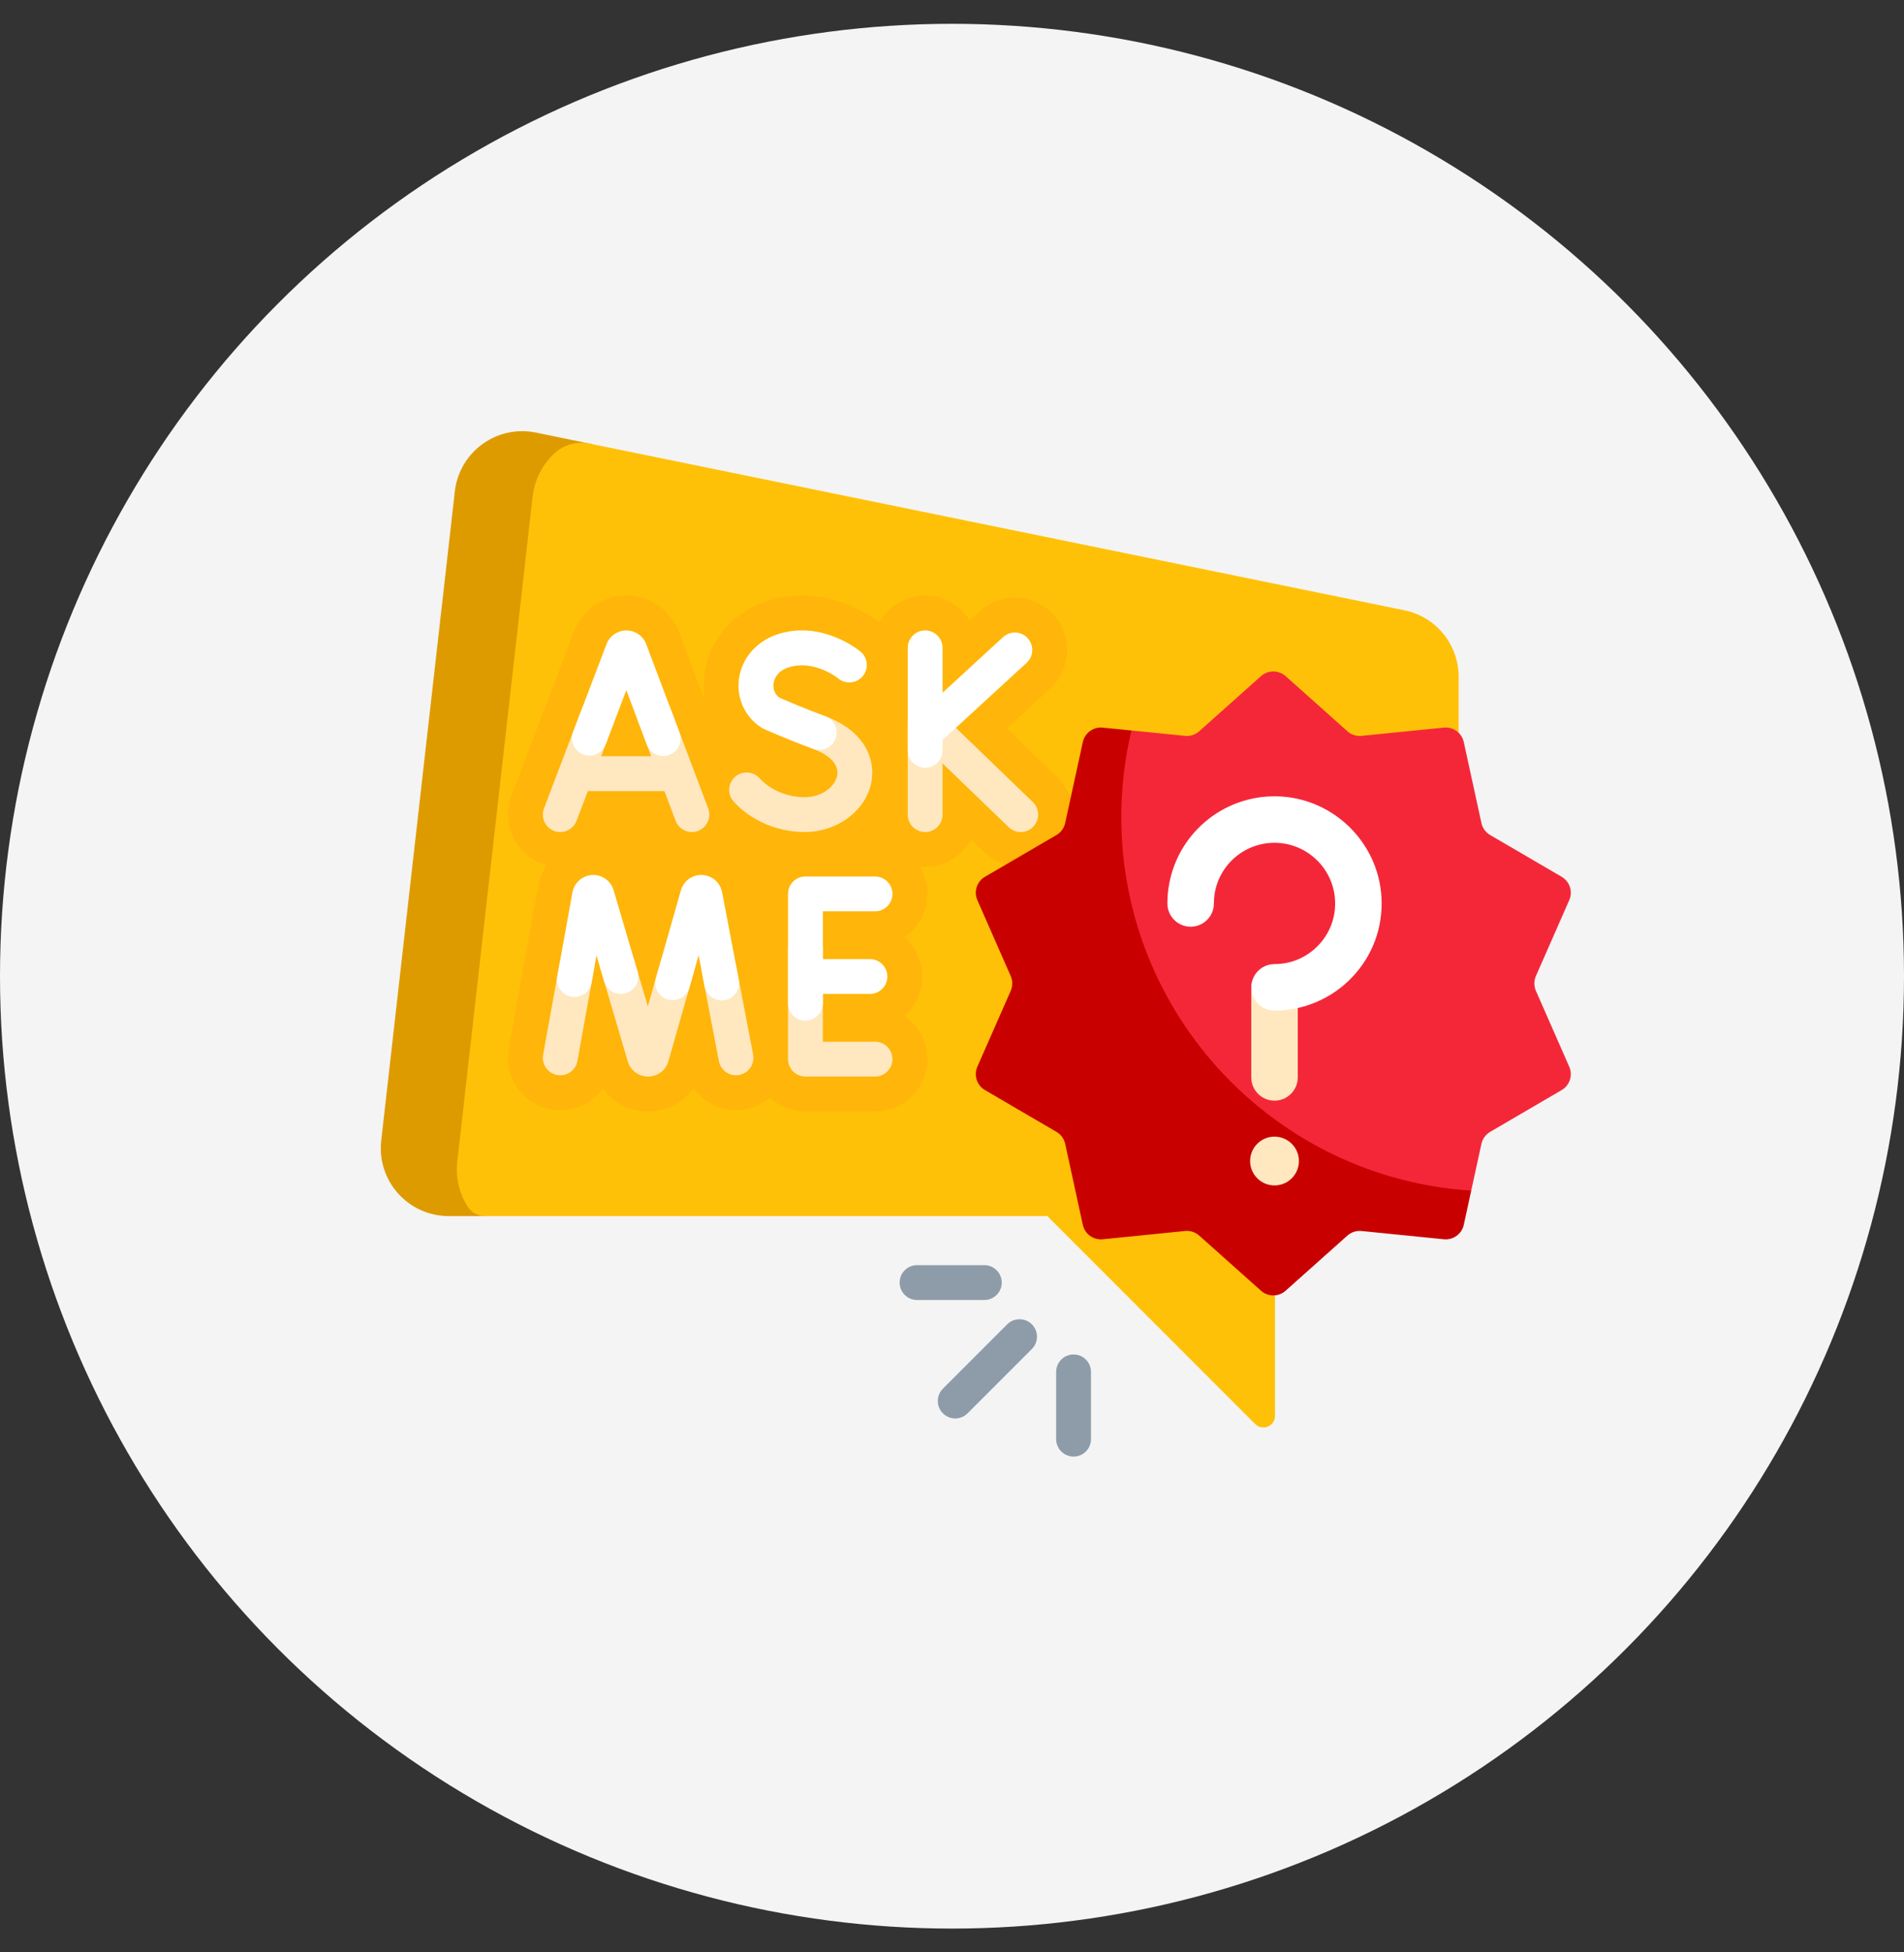
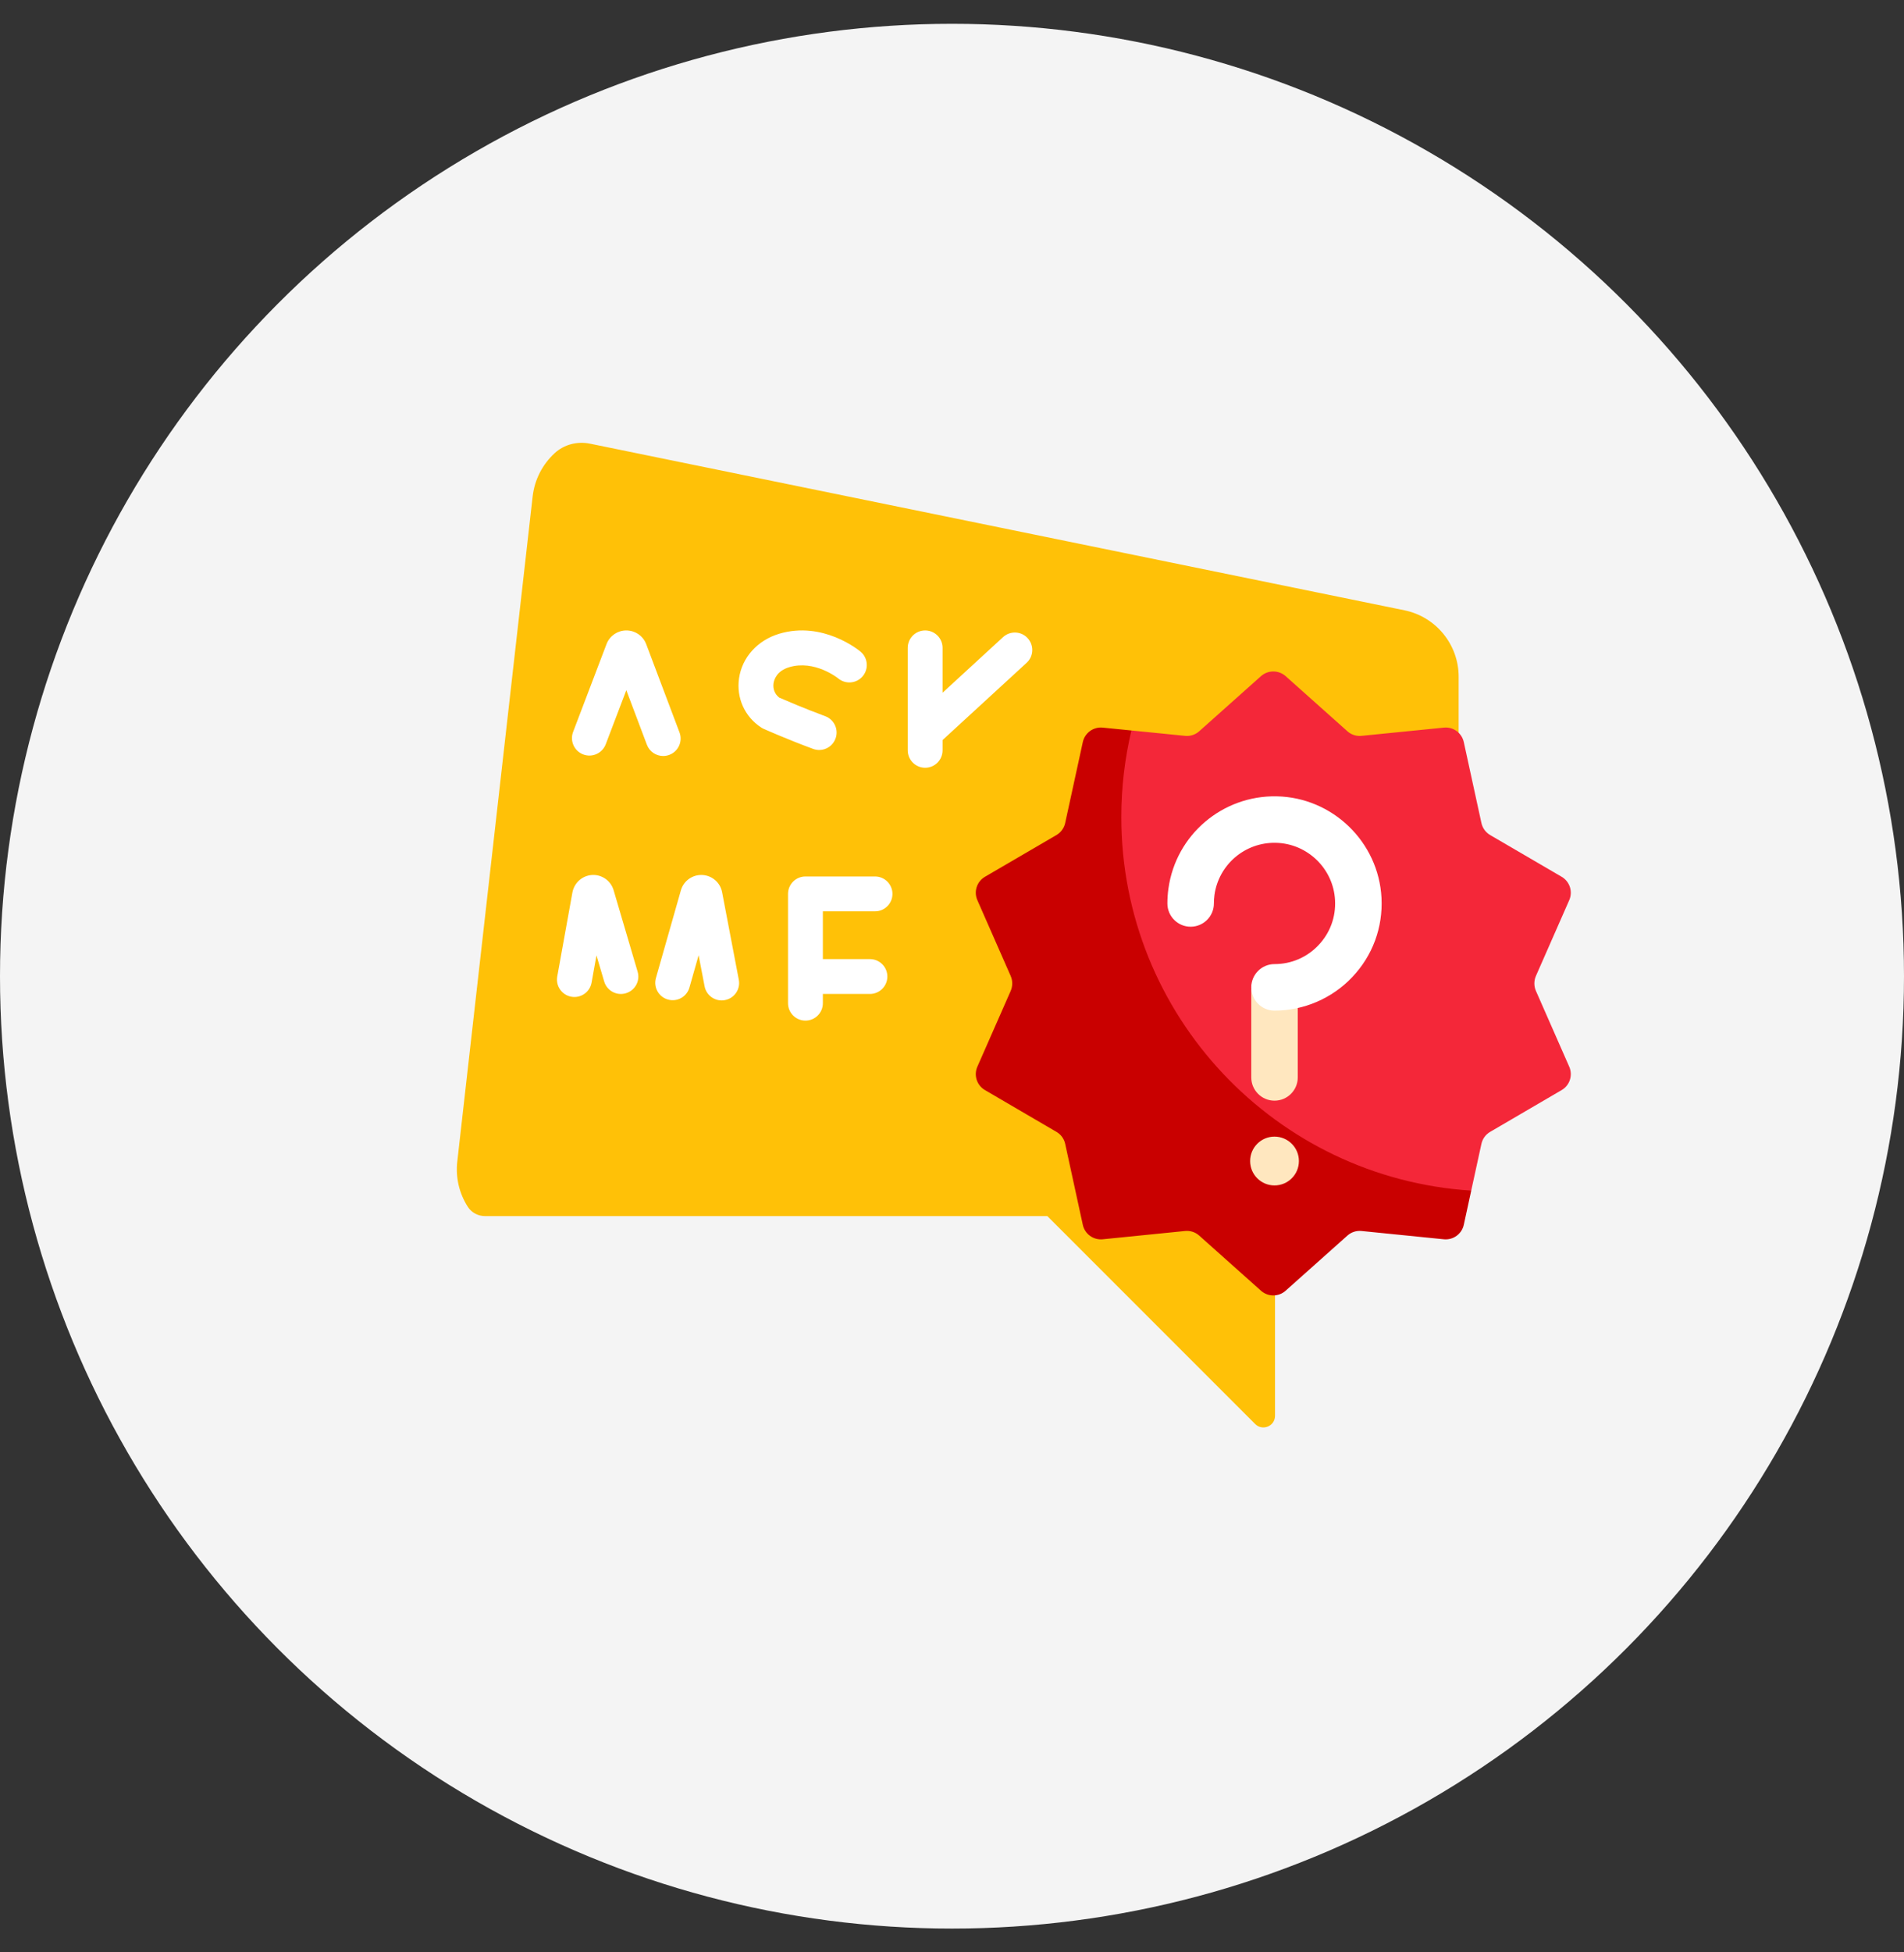
<svg xmlns="http://www.w3.org/2000/svg" width="40" height="41" viewBox="0 0 40 41" fill="none">
  <rect x="0" y="0" width="40" height="41" fill="#333333" stroke="none" />
  <circle cx="20" cy="20.5" r="20" fill="#F4F4F4" />
  <g clipPath="url(#clip0_936_916)">
-     <path d="M19.809 29.162L21.16 27.811C21.303 27.668 21.535 27.668 21.678 27.811C21.821 27.954 21.821 28.186 21.678 28.329L20.327 29.68C20.184 29.823 19.952 29.823 19.809 29.68C19.666 29.537 19.666 29.305 19.809 29.162ZM22.554 30.588C22.756 30.588 22.92 30.424 22.92 30.222V28.81C22.92 28.608 22.756 28.444 22.554 28.444C22.352 28.444 22.188 28.608 22.188 28.81V30.222C22.188 30.424 22.352 30.588 22.554 30.588ZM20.678 27.3H19.267C19.064 27.3 18.9 27.137 18.9 26.934C18.9 26.732 19.064 26.568 19.267 26.568H20.678C20.881 26.568 21.045 26.732 21.045 26.934C21.045 27.137 20.881 27.3 20.678 27.3Z" fill="#8D9CA8" />
-     <path d="M10.208 25.538H9.426C8.575 25.538 7.913 24.797 8.009 23.952L9.555 10.321C9.649 9.488 10.437 8.916 11.258 9.084L12.442 9.327C12.096 9.566 11.85 9.948 11.798 10.403L10.152 24.924C10.127 25.138 10.149 25.346 10.208 25.538Z" fill="#DE9B00" />
    <path d="M30.644 14.213V24.112C30.644 24.9 30.006 25.538 29.218 25.538H26.786V29.732C26.786 29.949 26.523 30.058 26.369 29.904L22.003 25.538H10.189C10.043 25.538 9.906 25.465 9.828 25.343C9.654 25.072 9.567 24.74 9.607 24.391L11.19 10.426C11.232 10.061 11.404 9.745 11.653 9.516C11.852 9.333 12.129 9.263 12.394 9.317L29.504 12.816C30.168 12.952 30.644 13.536 30.644 14.213Z" fill="#FFC107" />
-     <path d="M22.207 16.316L21.151 15.297L22.063 14.458C22.279 14.259 22.405 13.989 22.418 13.695C22.43 13.402 22.327 13.122 22.129 12.906C21.93 12.69 21.659 12.564 21.366 12.552C21.073 12.54 20.792 12.642 20.576 12.84L20.371 13.029C20.177 12.716 19.831 12.506 19.436 12.506C19.026 12.506 18.667 12.733 18.479 13.067C18.208 12.864 17.286 12.268 16.157 12.608C15.425 12.829 14.905 13.416 14.801 14.141C14.773 14.341 14.777 14.539 14.812 14.728L14.261 13.27C14.258 13.261 14.255 13.252 14.251 13.243C14.25 13.241 14.249 13.238 14.248 13.236C14.066 12.793 13.638 12.506 13.158 12.506C12.678 12.507 12.25 12.794 12.07 13.236C12.066 13.245 12.062 13.255 12.059 13.263L11.355 15.11C11.355 15.111 11.355 15.112 11.354 15.113L10.744 16.716C10.528 17.282 10.813 17.918 11.379 18.133C11.414 18.146 11.449 18.157 11.485 18.167C11.399 18.296 11.337 18.442 11.306 18.601C11.306 18.604 11.305 18.607 11.305 18.609L10.986 20.375L10.986 20.377L10.689 22.019C10.582 22.616 10.979 23.188 11.576 23.296C11.64 23.307 11.706 23.313 11.771 23.313C12.134 23.313 12.462 23.136 12.663 22.856C12.88 23.155 13.231 23.34 13.615 23.34H13.621C14.004 23.339 14.353 23.152 14.569 22.854C14.77 23.135 15.099 23.313 15.461 23.313C15.531 23.313 15.601 23.306 15.668 23.294C15.859 23.257 16.032 23.172 16.176 23.048C16.372 23.23 16.634 23.34 16.921 23.34H18.383C18.989 23.34 19.482 22.848 19.482 22.242C19.482 21.864 19.29 21.53 18.999 21.333C19.229 21.131 19.374 20.836 19.374 20.507C19.374 20.178 19.229 19.883 18.999 19.681C19.29 19.483 19.482 19.15 19.482 18.772C19.482 18.562 19.423 18.366 19.32 18.199C19.358 18.203 19.397 18.205 19.436 18.205C19.853 18.205 20.217 17.972 20.403 17.629L20.681 17.897C20.887 18.096 21.158 18.205 21.444 18.205C21.741 18.205 22.029 18.083 22.235 17.87C22.439 17.658 22.548 17.381 22.543 17.087C22.537 16.794 22.418 16.52 22.207 16.316Z" fill="#FFB509" />
-     <path d="M15.822 22.146C15.86 22.345 15.729 22.536 15.531 22.574C15.507 22.579 15.484 22.581 15.461 22.581C15.289 22.581 15.136 22.459 15.102 22.283L14.748 20.433C14.71 20.234 14.841 20.043 15.039 20.005C15.238 19.966 15.43 20.097 15.468 20.296L15.822 22.146ZM14.332 19.937C14.137 19.882 13.934 19.994 13.879 20.189L13.61 21.132L13.319 20.147C13.262 19.953 13.059 19.842 12.865 19.899C12.671 19.956 12.56 20.16 12.617 20.354L13.189 22.292C13.19 22.296 13.191 22.3 13.193 22.305C13.254 22.486 13.423 22.608 13.615 22.608H13.617C13.81 22.607 13.979 22.483 14.039 22.3C14.04 22.296 14.041 22.292 14.042 22.288L14.583 20.39C14.639 20.195 14.526 19.993 14.332 19.937ZM12.184 19.922C11.986 19.886 11.795 20.018 11.759 20.217L11.41 22.15C11.374 22.349 11.506 22.539 11.705 22.575C11.727 22.579 11.749 22.581 11.771 22.581C11.945 22.581 12.099 22.457 12.131 22.28L12.48 20.347C12.516 20.148 12.383 19.958 12.184 19.922ZM18.383 21.876H17.287V19.92C17.287 19.717 17.123 19.553 16.921 19.553C16.719 19.553 16.555 19.717 16.555 19.92V22.242C16.555 22.444 16.719 22.608 16.921 22.608H18.383C18.585 22.608 18.749 22.444 18.749 22.242C18.749 22.04 18.585 21.876 18.383 21.876ZM14.878 16.977L14.078 14.859C14.007 14.67 13.796 14.575 13.607 14.646C13.417 14.717 13.322 14.929 13.393 15.118L13.681 15.881H12.629L12.898 15.176C12.97 14.987 12.875 14.775 12.686 14.703C12.497 14.631 12.285 14.726 12.213 14.915L11.428 16.976C11.356 17.165 11.451 17.377 11.64 17.449C11.683 17.465 11.727 17.473 11.771 17.473C11.918 17.473 12.057 17.383 12.113 17.237L12.35 16.613H13.958L14.193 17.236C14.248 17.383 14.387 17.473 14.535 17.473C14.578 17.473 14.622 17.465 14.665 17.45C14.854 17.378 14.949 17.167 14.878 16.977ZM21.698 16.843L19.802 15.014C19.783 14.995 19.762 14.979 19.74 14.966C19.674 14.868 19.563 14.804 19.436 14.804C19.234 14.804 19.07 14.968 19.07 15.17V17.107C19.07 17.309 19.234 17.473 19.436 17.473C19.638 17.473 19.802 17.309 19.802 17.107V16.032L21.19 17.37C21.261 17.439 21.353 17.473 21.444 17.473C21.54 17.473 21.636 17.436 21.708 17.361C21.848 17.215 21.844 16.984 21.698 16.843ZM16.906 17.473C17.598 17.473 18.201 17.017 18.309 16.412C18.391 15.953 18.178 15.351 17.336 15.04C17.147 14.97 16.936 15.067 16.866 15.257C16.796 15.447 16.893 15.657 17.083 15.727C17.443 15.86 17.627 16.063 17.588 16.284C17.548 16.508 17.281 16.741 16.905 16.741C16.538 16.741 16.183 16.591 15.957 16.342C15.821 16.192 15.589 16.181 15.439 16.316C15.289 16.452 15.278 16.684 15.414 16.834C15.777 17.234 16.334 17.473 16.906 17.473Z" fill="#FFE7BF" />
    <path d="M15.521 20.574C15.559 20.773 15.429 20.964 15.23 21.002C15.207 21.007 15.184 21.009 15.161 21.009C14.989 21.009 14.835 20.887 14.802 20.711L14.677 20.06L14.484 20.738C14.428 20.933 14.226 21.046 14.031 20.99C13.837 20.935 13.724 20.732 13.78 20.538L14.305 18.695C14.306 18.69 14.307 18.686 14.309 18.682C14.371 18.49 14.556 18.363 14.758 18.375C14.959 18.386 15.129 18.532 15.169 18.73L15.521 20.574ZM12.89 18.691C12.889 18.686 12.887 18.682 12.886 18.678C12.822 18.486 12.635 18.361 12.434 18.375C12.232 18.389 12.065 18.537 12.026 18.739L11.707 20.506C11.671 20.705 11.803 20.895 12.002 20.931C12.024 20.935 12.046 20.937 12.068 20.937C12.241 20.937 12.396 20.813 12.428 20.636L12.531 20.063L12.693 20.611C12.75 20.805 12.954 20.916 13.148 20.858C13.342 20.801 13.453 20.598 13.395 20.404L12.89 18.691ZM18.383 18.406H16.921C16.719 18.406 16.555 18.57 16.555 18.772V21.067C16.555 21.269 16.719 21.433 16.921 21.433C17.123 21.433 17.287 21.269 17.287 21.067V20.873H18.275C18.478 20.873 18.642 20.709 18.642 20.507C18.642 20.305 18.478 20.141 18.275 20.141H17.287V19.138H18.383C18.585 19.138 18.749 18.974 18.749 18.772C18.749 18.57 18.585 18.406 18.383 18.406ZM14.062 15.852C14.251 15.781 14.347 15.569 14.275 15.38L13.575 13.525C13.574 13.521 13.572 13.518 13.571 13.515C13.502 13.347 13.34 13.239 13.159 13.239H13.159C12.977 13.239 12.815 13.348 12.746 13.516C12.745 13.518 12.744 13.521 12.743 13.524L12.04 15.37C11.968 15.559 12.063 15.771 12.252 15.843C12.441 15.915 12.652 15.82 12.725 15.631L13.158 14.494L13.59 15.639C13.645 15.786 13.785 15.876 13.933 15.876C13.976 15.876 14.019 15.868 14.062 15.852ZM21.589 13.401C21.453 13.252 21.221 13.243 21.072 13.38L19.802 14.547V13.605C19.802 13.403 19.638 13.239 19.436 13.239C19.234 13.239 19.07 13.403 19.07 13.605V15.756C19.07 15.959 19.234 16.123 19.436 16.123C19.638 16.123 19.802 15.959 19.802 15.756V15.541L21.568 13.919C21.717 13.782 21.726 13.55 21.589 13.401ZM17.21 15.75C17.359 15.75 17.499 15.658 17.553 15.51C17.623 15.32 17.526 15.11 17.336 15.04C16.895 14.877 16.485 14.699 16.371 14.65C16.279 14.579 16.234 14.469 16.251 14.35C16.262 14.274 16.316 14.09 16.58 14.011C17.112 13.851 17.598 14.237 17.61 14.247C17.764 14.375 17.994 14.355 18.124 14.201C18.254 14.046 18.234 13.815 18.079 13.685C18.047 13.658 17.289 13.033 16.369 13.309C15.912 13.447 15.589 13.806 15.526 14.245C15.467 14.656 15.645 15.052 15.991 15.277C16.007 15.288 16.024 15.297 16.042 15.305C16.062 15.314 16.542 15.528 17.083 15.727C17.125 15.742 17.168 15.75 17.21 15.75Z" fill="white" />
    <path d="M32.967 22.4C33.047 22.581 32.978 22.793 32.807 22.892L31.306 23.769C31.212 23.823 31.145 23.915 31.122 24.022L30.908 25.003L30.84 25.048L30.777 25.337C26.537 25.018 23.255 21.477 23.255 17.155C23.255 16.52 23.307 16.003 23.443 15.41L23.672 15.433L23.769 15.34L24.896 15.453C25.005 15.464 25.113 15.429 25.194 15.356L26.491 14.199C26.639 14.068 26.861 14.068 27.009 14.199L28.306 15.356C28.387 15.429 28.495 15.464 28.604 15.453L30.334 15.28C30.53 15.26 30.71 15.391 30.752 15.584L31.122 17.282C31.145 17.389 31.212 17.481 31.306 17.536L32.807 18.412C32.978 18.512 33.047 18.723 32.967 18.904L32.267 20.496C32.224 20.595 32.224 20.709 32.267 20.808L32.967 22.4Z" fill="#F42739" />
    <path d="M30.908 25.003L30.752 25.721C30.71 25.914 30.53 26.044 30.334 26.025L28.604 25.851C28.495 25.84 28.387 25.875 28.306 25.948L27.009 27.105C26.861 27.237 26.639 27.237 26.491 27.105L25.194 25.948C25.113 25.875 25.005 25.84 24.896 25.851L23.166 26.025C22.97 26.044 22.79 25.914 22.748 25.721L22.378 24.022C22.355 23.915 22.288 23.823 22.194 23.769L20.693 22.892C20.522 22.793 20.453 22.581 20.533 22.4L21.233 20.809C21.276 20.709 21.276 20.595 21.233 20.496L20.533 18.904C20.453 18.723 20.522 18.512 20.693 18.412L22.194 17.536C22.288 17.481 22.355 17.389 22.378 17.282L22.748 15.584C22.79 15.391 22.97 15.26 23.166 15.28L23.769 15.34C23.631 15.924 23.557 16.532 23.557 17.158C23.557 21.328 26.804 24.74 30.908 25.003Z" fill="#C90000" />
    <path d="M27.288 24.382C27.288 24.665 27.058 24.894 26.775 24.894C26.492 24.894 26.263 24.665 26.263 24.382C26.263 24.099 26.492 23.869 26.775 23.869C27.058 23.869 27.288 24.099 27.288 24.382ZM26.775 23.114C27.045 23.114 27.264 22.895 27.264 22.626V20.783C27.264 20.514 27.045 20.295 26.775 20.295C26.506 20.295 26.287 20.514 26.287 20.783V22.626C26.287 22.895 26.506 23.114 26.775 23.114Z" fill="#FFE7BF" />
    <path d="M28.407 20.521C27.984 20.967 27.389 21.223 26.775 21.223C26.506 21.223 26.287 21.004 26.287 20.735C26.287 20.465 26.506 20.246 26.775 20.246C27.128 20.246 27.456 20.105 27.699 19.849C27.942 19.593 28.066 19.258 28.047 18.904C28.013 18.242 27.466 17.712 26.802 17.699C26.155 17.685 25.603 18.157 25.514 18.794C25.506 18.853 25.502 18.913 25.502 18.973C25.502 19.242 25.283 19.461 25.013 19.461C24.744 19.461 24.525 19.242 24.525 18.973C24.525 18.868 24.532 18.762 24.547 18.659C24.704 17.532 25.681 16.7 26.822 16.723C27.995 16.746 28.962 17.682 29.023 18.854C29.055 19.477 28.836 20.07 28.407 20.521Z" fill="white" />
  </g>
  <defs>
    <clipPath id="clip0_936_916">
-       <rect width="25" height="25" fill="white" transform="translate(8 7.5)" />
-     </clipPath>
+       </clipPath>
  </defs>
</svg>